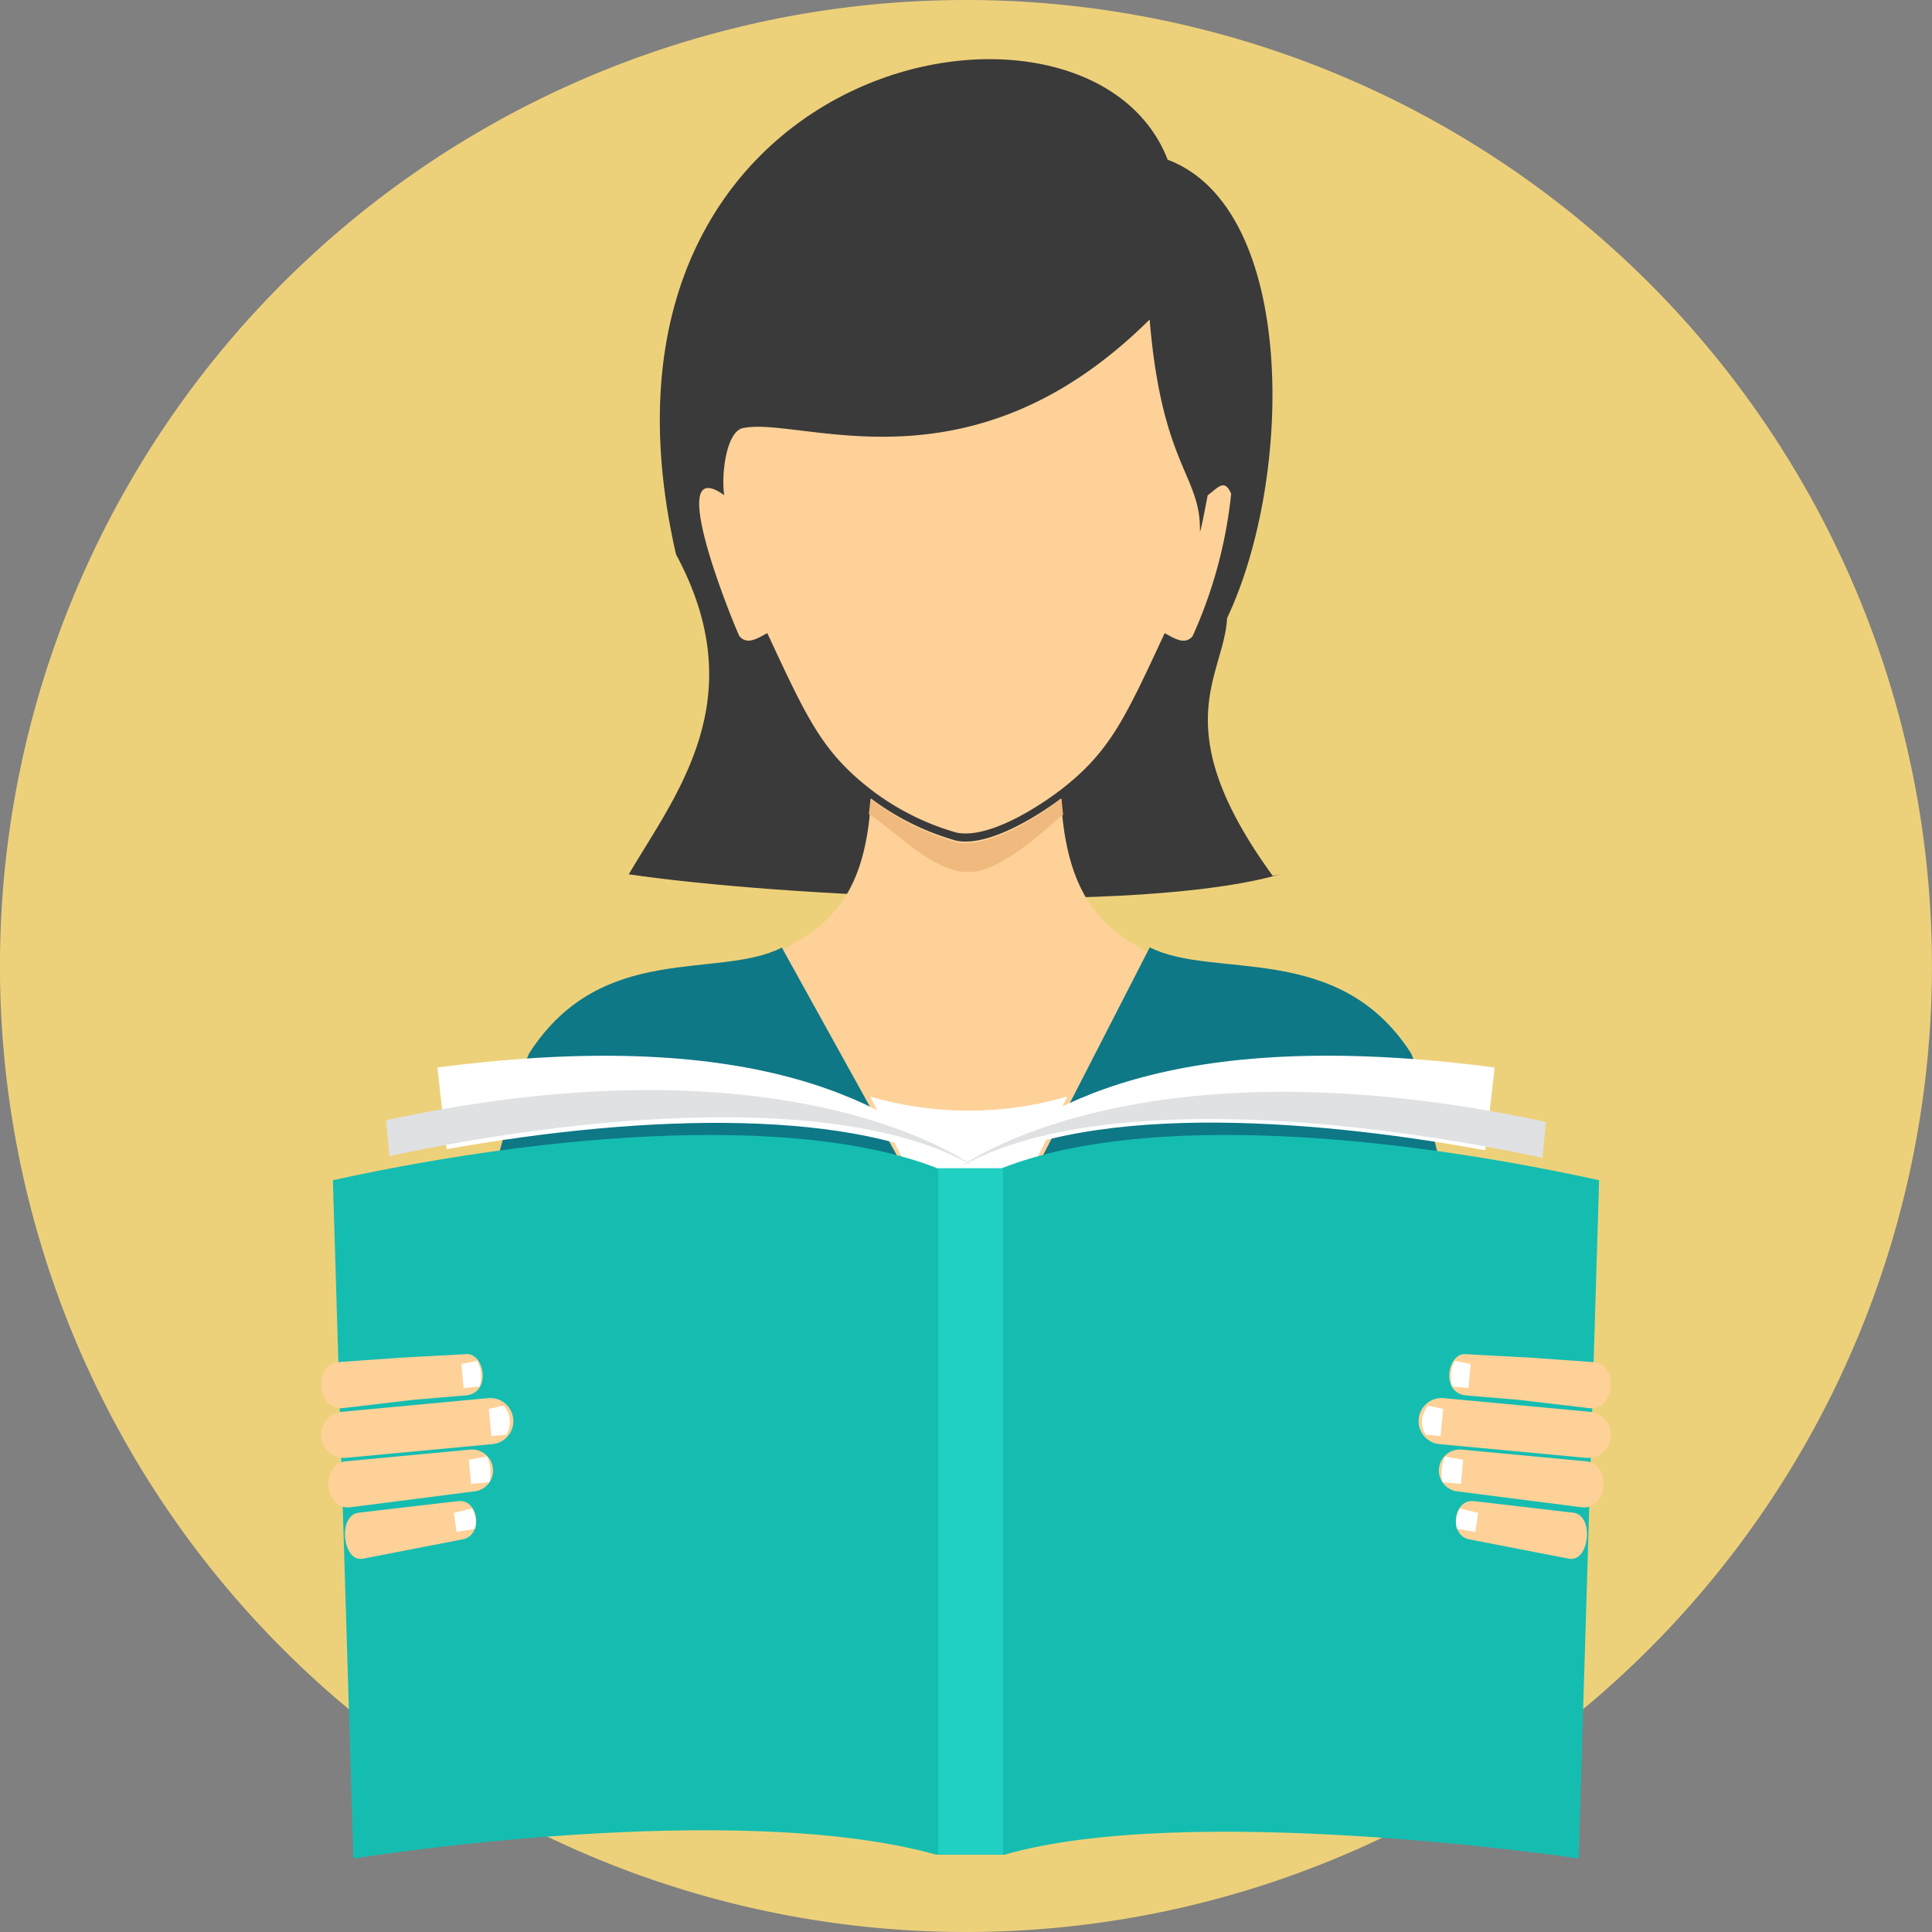
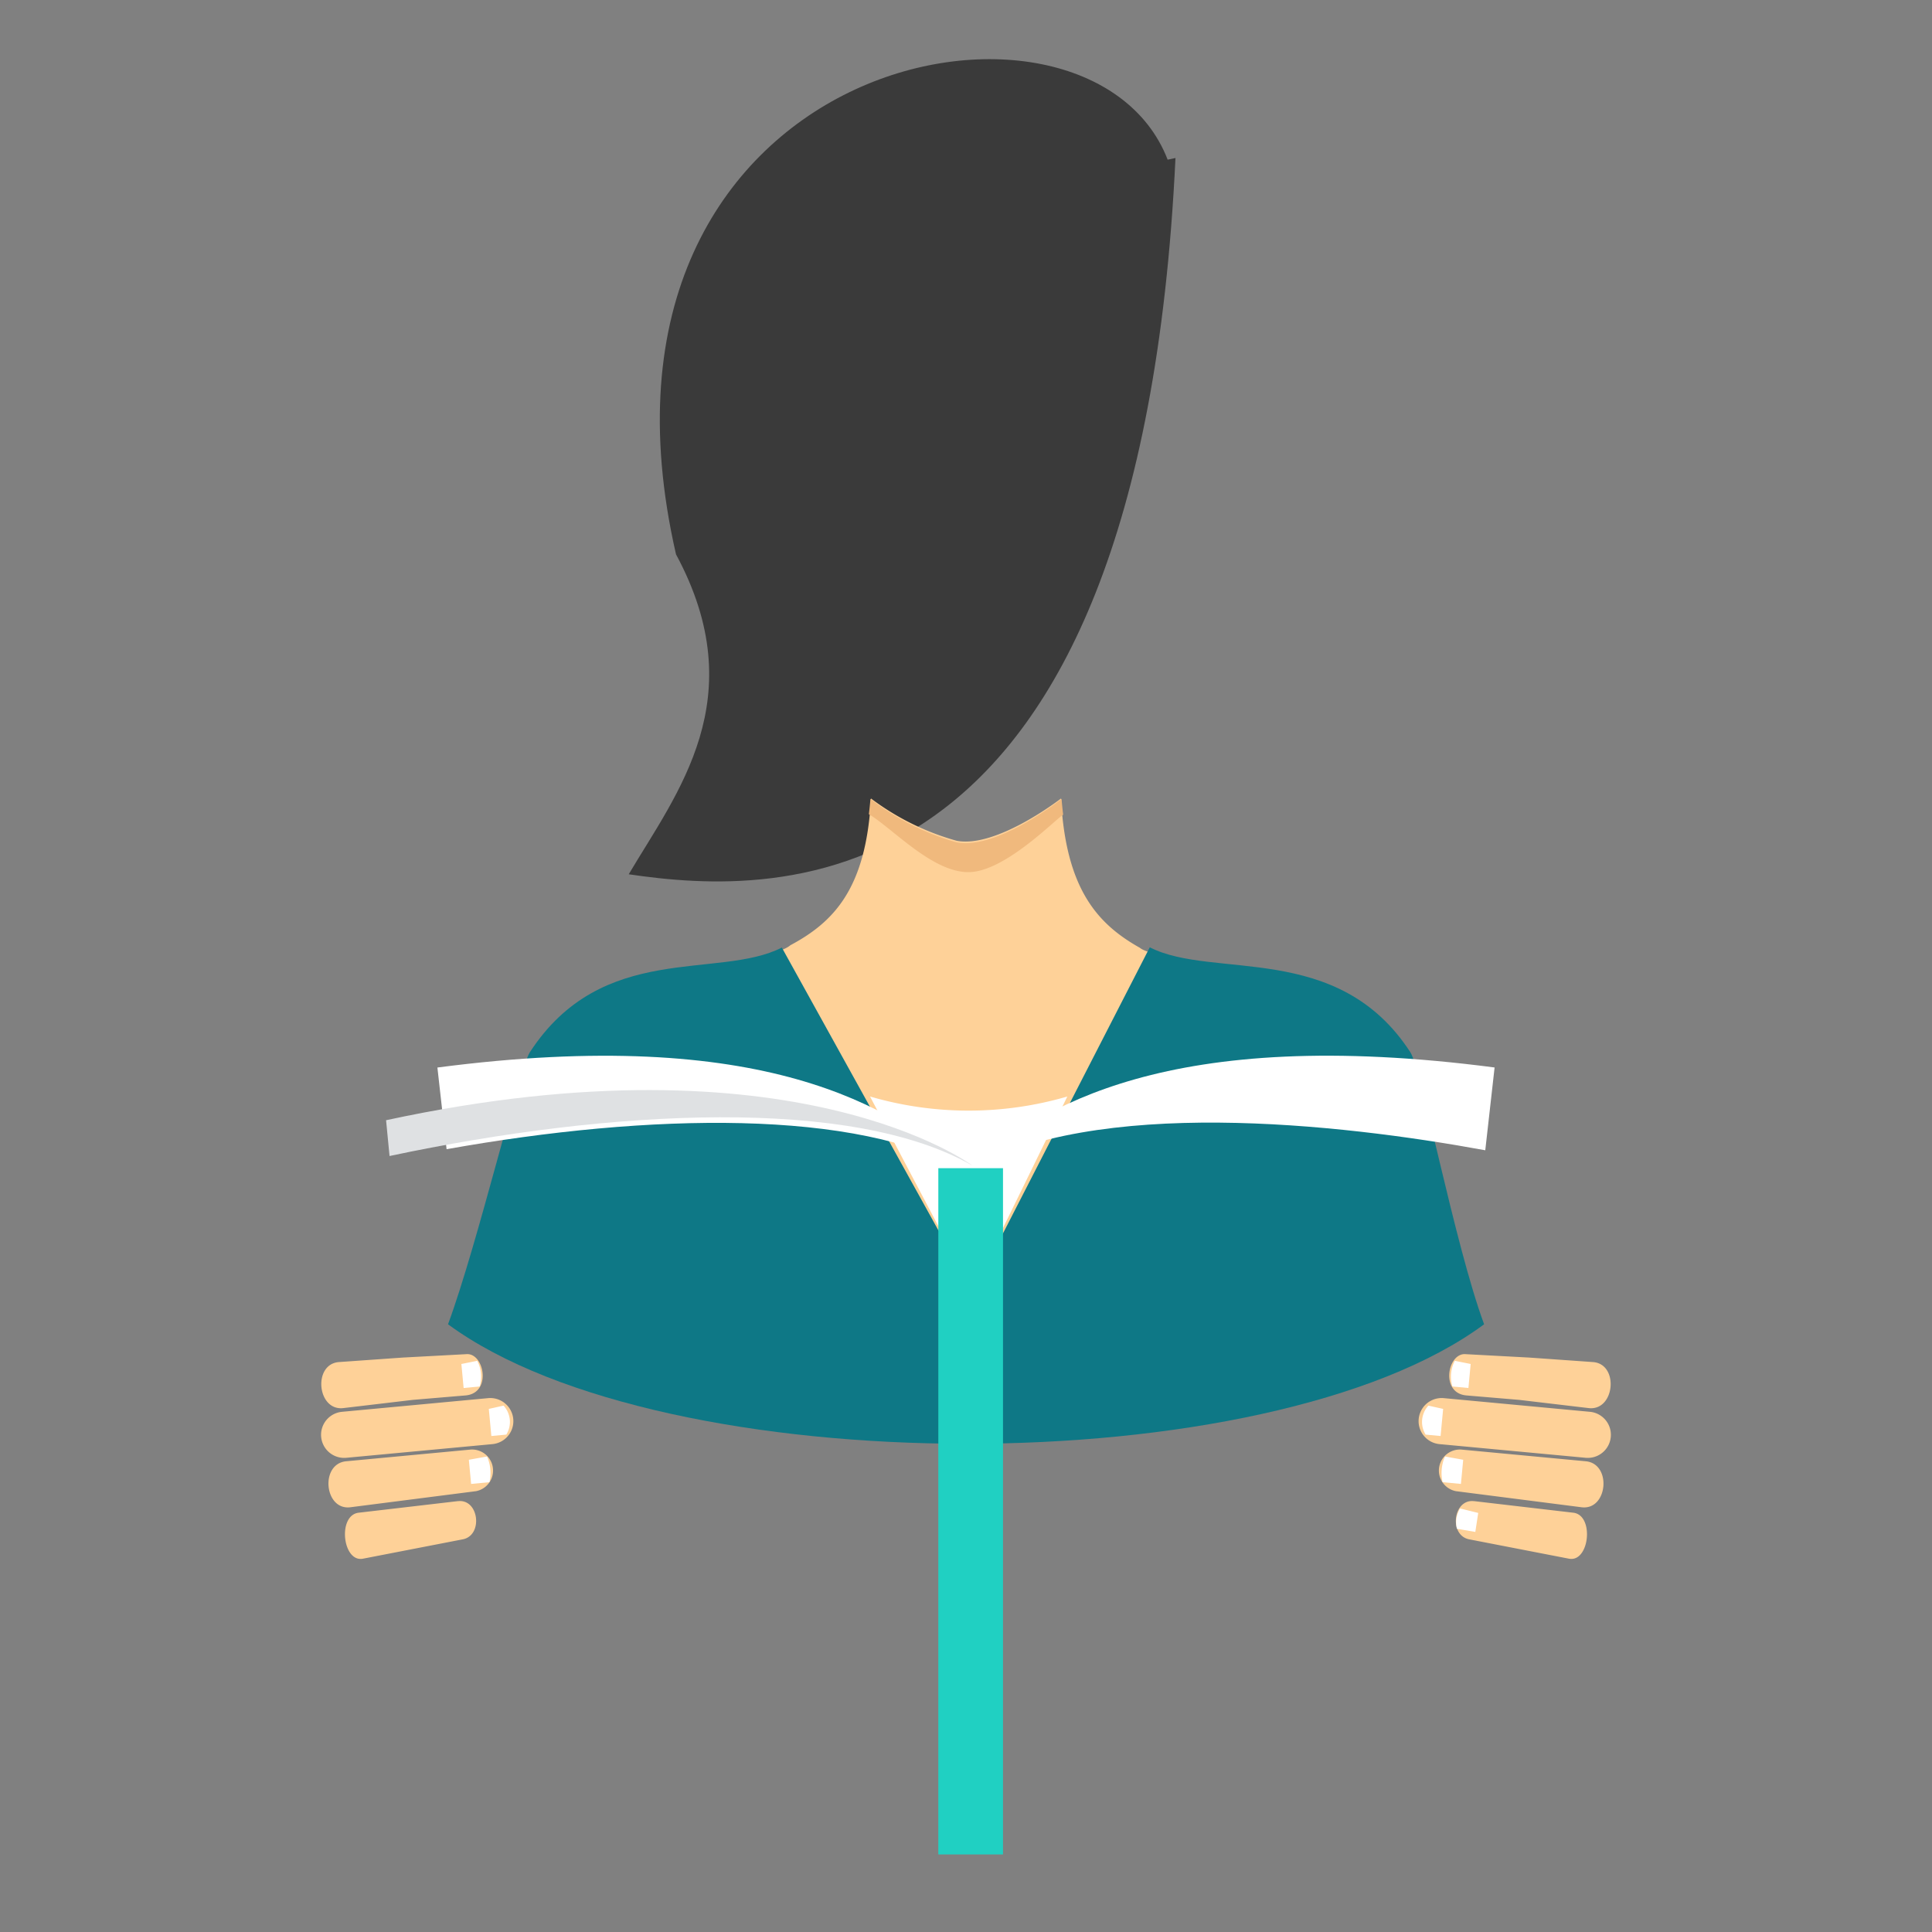
<svg xmlns="http://www.w3.org/2000/svg" width="40" height="40" viewBox="0 0 40 40">
  <rect x="0" y="0" width="40" height="40" fill="#808080" stroke="none" />
  <g id="Аватар" transform="translate(-0.001)">
-     <path id="Path_261" data-name="Path 261" d="M20,0A20,20,0,1,1,0,20,20,20,0,0,1,20,0Z" fill="#edd17a" />
-     <path id="Path_262" data-name="Path 262" d="M164.4,32.965c1-1.688,2.586-3.646.979-6.624C163.01,16,173.91,13.9,175.558,18.17c2.682,1.011,2.61,6.578,1.231,9.491-.061,1.2-1.308,2.244.945,5.337l.162-.035h0C174.974,33.81,167.485,33.42,164.4,32.965Z" transform="translate(-151.382 -14.864)" fill="#3a3a3a" />
+     <path id="Path_262" data-name="Path 262" d="M164.4,32.965c1-1.688,2.586-3.646.979-6.624C163.01,16,173.91,13.9,175.558,18.17l.162-.035h0C174.974,33.81,167.485,33.42,164.4,32.965Z" transform="translate(-151.382 -14.864)" fill="#3a3a3a" />
    <path id="Path_263" data-name="Path 263" d="M138.573,209.017c-.1,1.852-.758,2.551-1.669,3.038-.464.41-3.953.519-4.974,2.167-.213.344-.322,3.959-.91,5.632,4.265,2.793,14.774,2.793,19.04,0-.589-1.673-.538-5.288-.751-5.632-1.077-1.74-4.745-1.76-5.171-2.115-.891-.5-1.532-1.233-1.631-3.09,0,0-1.332,1.034-2.161.875A5.313,5.313,0,0,1,138.573,209.017Z" transform="translate(-120.539 -192.485)" fill="#fed198" />
    <path id="Path_264" data-name="Path 264" d="M229.594,211.84c.486.289,1.3,1.193,2.053,1.2s1.819-1.106,1.97-1.189q-.02-.158-.033-.329l-.012.01h0c-.041.032-1.344,1.05-2.16.891a5.245,5.245,0,0,1-1.77-.889l-.015-.012C229.617,211.634,229.606,211.739,229.594,211.84Z" transform="translate(-211.604 -194.983)" fill="#f0b97d" />
-     <path id="Path_265" data-name="Path 265" d="M184.89,90.384c.822,1.76,1.126,2.447,2.147,3.239a5.284,5.284,0,0,0,1.773.891c.828.162,2.161-.891,2.161-.891,1.021-.791,1.325-1.478,2.147-3.239.2.107.412.253.576.065a9.506,9.506,0,0,0,.8-2.951c-.14-.329-.277-.119-.485.03.011-.071-.165.88-.162.735.02-1.149-.788-1.332-1.041-4.373-3.725,3.7-7.205,2-8.418,2.247-.351.072-.454.971-.39,1.39-1.315-.939.283,2.883.316,2.921.164.188.374.042.576-.065Z" transform="translate(-169.003 -77.275)" fill="#fed198" />
    <path id="Path_266" data-name="Path 266" d="M128.67,248.832c-1.313.669-3.718-.139-5.216,2.167-.223.343-1.077,3.959-1.694,5.632,4.474,3.289,16.977,3.308,21.451,0-.617-1.673-1.3-5.288-1.527-5.632-1.5-2.313-4.08-1.5-5.395-2.173l-3.666,7.144-3.952-7.139h0Z" transform="translate(-112.483 -229.213)" fill="#0e7886" />
    <g id="Group_142" data-name="Group 142" transform="translate(9.057 21.857)">
      <path id="Path_267" data-name="Path 267" d="M229.911,289.846a7.284,7.284,0,0,0,4.085,0l-1.967,4.021Z" transform="translate(-220.954 -289.001)" fill="#fff" />
      <path id="Path_268" data-name="Path 268" d="M112.327,279.017c6.749-.882,9.435.811,10.944,2.145-2.243-1.291-6.548-1.206-10.754-.454Z" transform="translate(-112.327 -278.772)" fill="#fff" />
      <path id="Path_269" data-name="Path 269" d="M266.945,279.016c-6.749-.882-9.435.811-10.944,2.144,2.676-1.541,7.705-.988,10.751-.43Z" transform="translate(-245.057 -278.772)" fill="#fff" />
    </g>
-     <path id="Path_270" data-name="Path 270" d="M90.479,296.295c4.948-1.084,10.493-1.427,13.183.063,2.691-1.49,8.085-1.148,13.033-.063-.283,9.363-.047,1.548-.424,14.045-.29-.053-8.11-1.171-11.89-.08h-1.407c-4.15-1.161-11.8.031-12.07.08C90.513,297.437,90.771,306,90.479,296.295Z" transform="translate(-83.586 -271.86)" fill="#15bdb1" />
    <g id="Group_143" data-name="Group 143" transform="translate(7.994 22.561)">
      <path id="Path_271" data-name="Path 271" d="M98.368,289.1l.072.744c4.6-.976,9.592-1.229,12.07.2h0c-.009-.007-3.68-2.767-12.142-.941Z" transform="translate(-98.368 -288.471)" fill="#dfe1e3" />
-       <path id="Path_272" data-name="Path 272" d="M266.373,289.637l-.072.744c-4.6-.976-9.592-1.229-12.07.2h0c.009-.007,3.68-2.767,12.142-.941h0Z" transform="translate(-242.359 -288.972)" fill="#dfe1e3" />
    </g>
    <path id="Path_273" data-name="Path 273" d="M87.837,357.756l-1.326.071-1.319.093c-.546.039-.455,1.017.089.953l1.438-.17,1.092-.092C88.358,358.564,88.2,357.736,87.837,357.756Zm-.182,3.043h0l-2.056.24c-.441.051-.335,1.034.089.952l2.062-.4C88.181,361.512,88.09,360.748,87.655,360.8Zm.261-1.067h0a.435.435,0,0,1,.113.861l-2.6.333c-.543.07-.635-.9-.089-.952Zm.363-1.065h0a.478.478,0,1,1,.089.952l-3.025.283a.478.478,0,1,1-.089-.952Z" transform="translate(-78.172 -329.72)" fill="#fed198" />
    <g id="Group_144" data-name="Group 144" transform="translate(9.396 28.175)">
      <path id="Path_274" data-name="Path 274" d="M122.2,359.8l.047.5.332-.031a.712.712,0,0,0-.05-.532l-.329.066Z" transform="translate(-122.043 -359.738)" fill="#fff" />
      <path id="Path_275" data-name="Path 275" d="M129.683,371.923l.053.565.31-.029a.5.5,0,0,0-.057-.6l-.306.068Z" transform="translate(-128.958 -370.932)" fill="#fff" />
      <path id="Path_276" data-name="Path 276" d="M124.253,385.773l.047.5.38-.036a.855.855,0,0,0-.05-.532Z" transform="translate(-123.941 -383.725)" fill="#fff" />
-       <path id="Path_277" data-name="Path 277" d="M120.163,399.936l.06.394.381-.065a.546.546,0,0,0-.065-.421l-.377.093Z" transform="translate(-120.163 -396.788)" fill="#fff" />
    </g>
    <path id="Path_278" data-name="Path 278" d="M375.8,357.756l1.326.071,1.319.093c.546.039.455,1.017-.089.953l-1.438-.17-1.092-.092C375.28,358.564,375.434,357.736,375.8,357.756Zm.182,3.043h0l2.056.24c.441.051.335,1.034-.089.952l-2.062-.4C375.457,361.512,375.548,360.748,375.983,360.8Zm-.261-1.067h0a.435.435,0,0,0-.113.861l2.6.333c.543.07.634-.9.089-.952Zm-.363-1.065h0a.478.478,0,1,0-.089.952l3.025.283a.478.478,0,1,0,.089-.952Z" transform="translate(-345.464 -329.72)" fill="#fed198" />
    <g id="Group_145" data-name="Group 145" transform="translate(29.443 28.175)">
      <path id="Path_279" data-name="Path 279" d="M384.839,359.8l-.047.5-.332-.031a.712.712,0,0,1,.05-.532l.329.066Z" transform="translate(-383.832 -359.738)" fill="#fff" />
      <path id="Path_280" data-name="Path 280" d="M377.007,371.923l-.053.565-.31-.029a.5.5,0,0,1,.057-.6l.306.068Z" transform="translate(-376.57 -370.932)" fill="#fff" />
      <path id="Path_281" data-name="Path 281" d="M382.316,385.773l-.047.5-.38-.036a.855.855,0,0,1,.05-.532Z" transform="translate(-381.464 -383.725)" fill="#fff" />
      <path id="Path_282" data-name="Path 282" d="M386.284,399.936l-.06.394-.381-.065a.546.546,0,0,1,.065-.421l.377.093Z" transform="translate(-385.121 -396.788)" fill="#fff" />
    </g>
    <path id="Path_283" data-name="Path 283" d="M248.45,304.392h1.339V318.6H248.45Z" transform="translate(-229.022 -280.206)" fill="#20d0c2" />
  </g>
</svg>